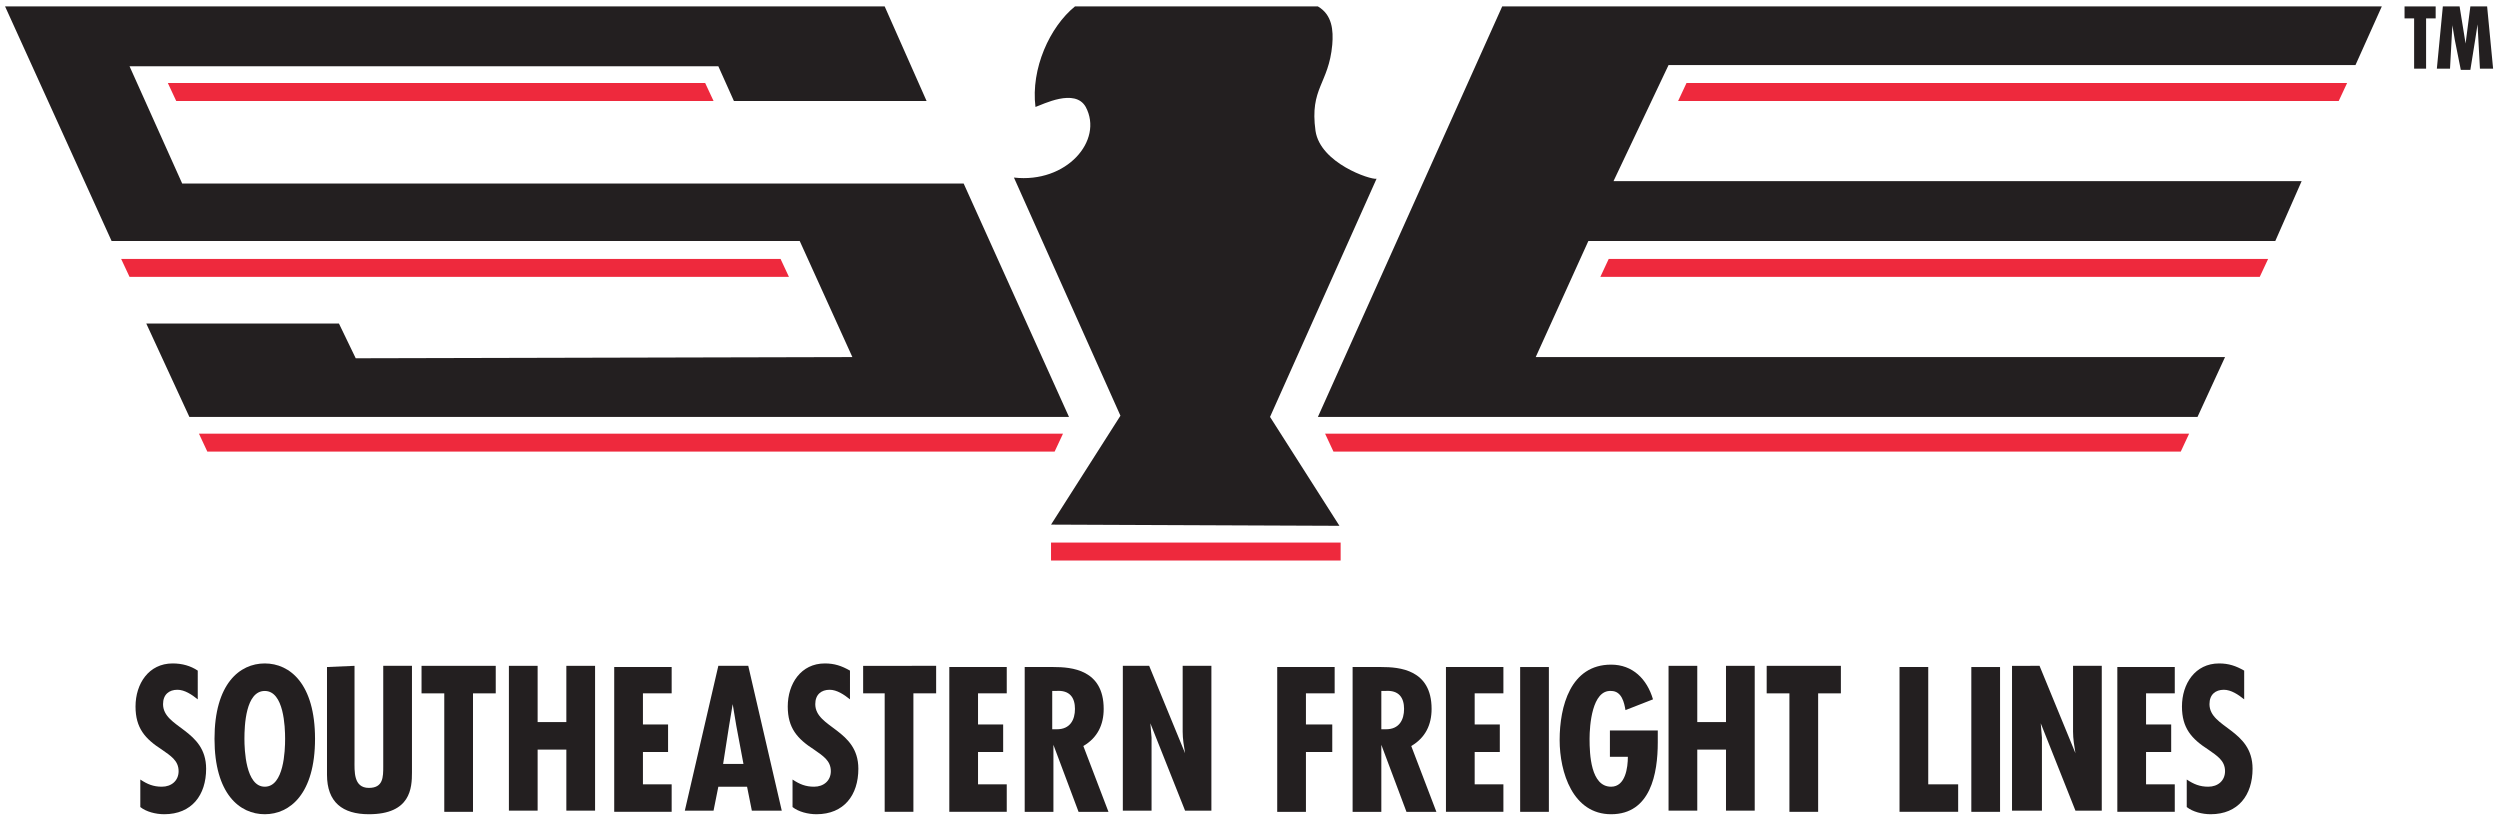
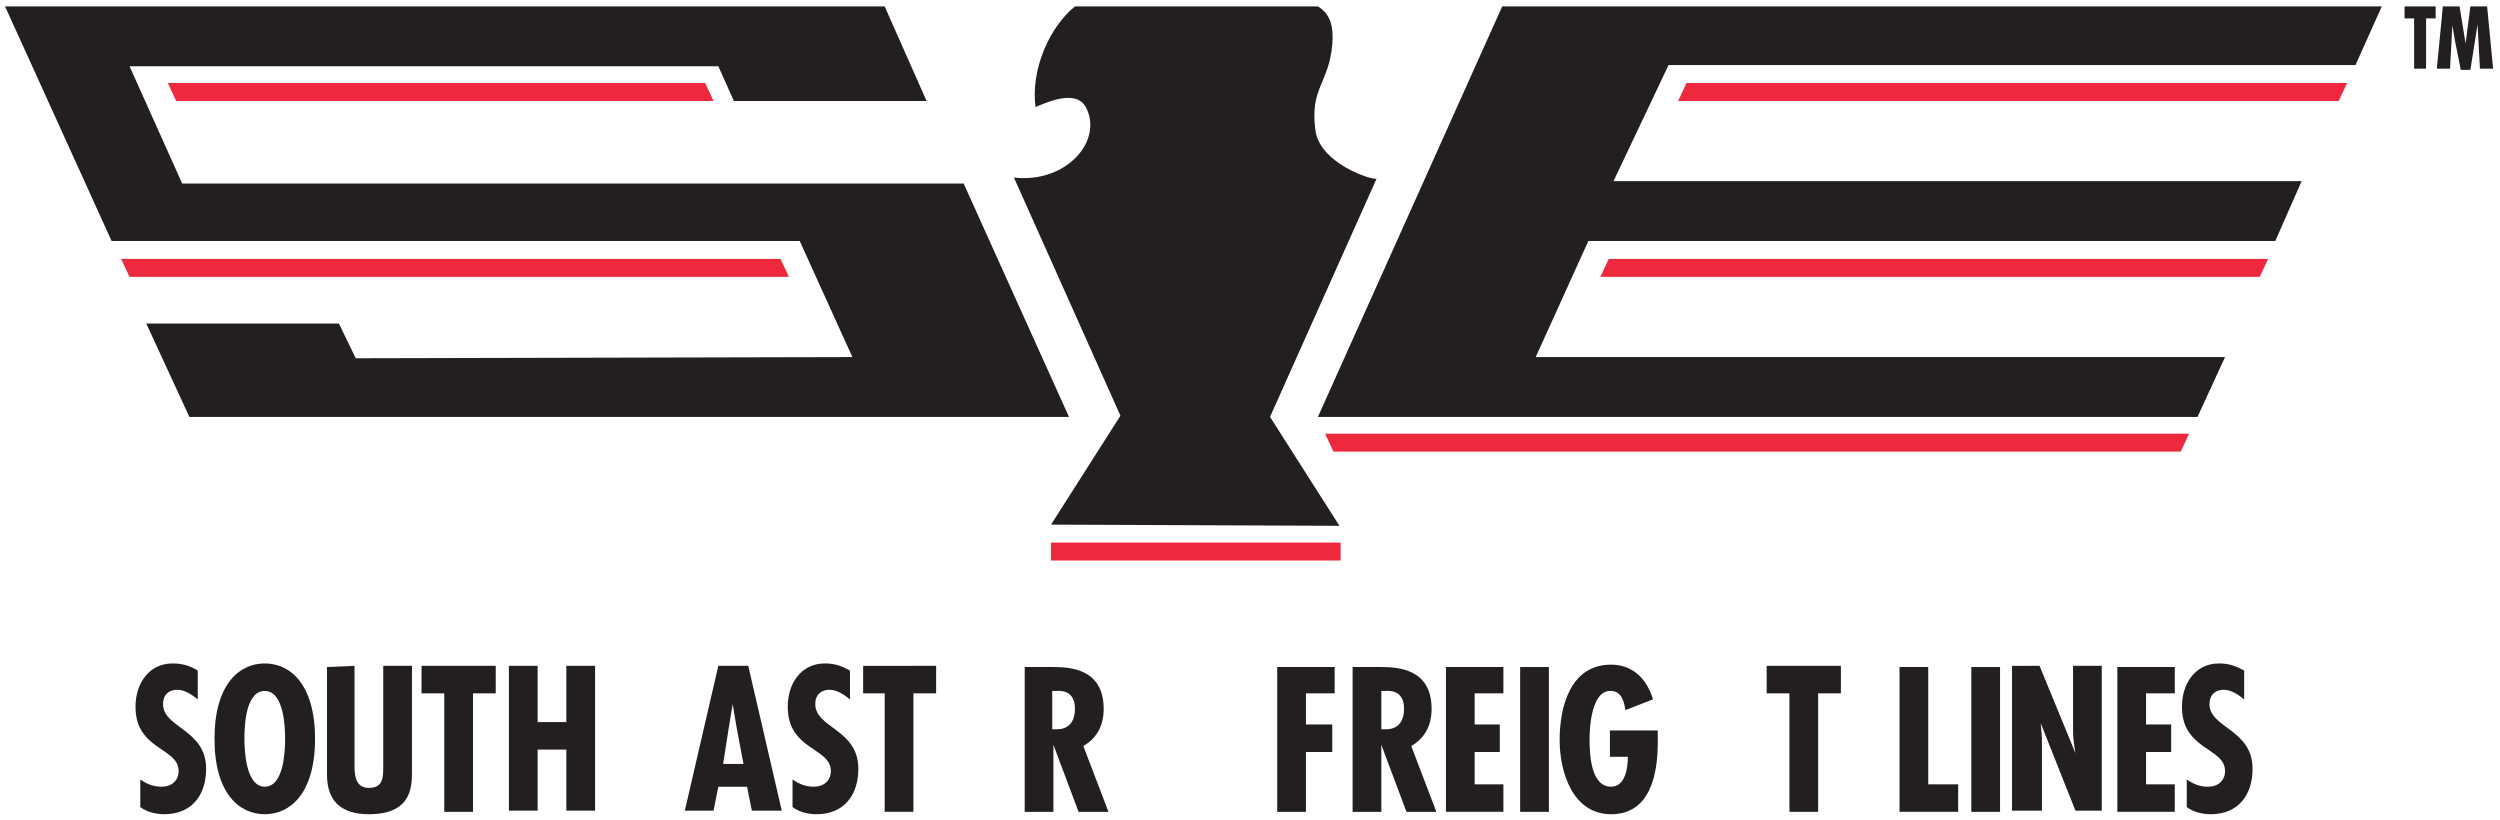
<svg xmlns="http://www.w3.org/2000/svg" xmlns:ns1="http://www.inkscape.org/namespaces/inkscape" xmlns:ns2="http://sodipodi.sourceforge.net/DTD/sodipodi-0.dtd" version="1.1" id="svg30736" ns1:version="0.92.0 r15299" ns2:docname="southeastern freightliners.svg" x="0px" y="0px" viewBox="0 0 208.9 68.5" style="enable-background:new 0 0 208.9 68.5;" xml:space="preserve">
  <style type="text/css">
	.st0{fill:#231F20;}
	.st1{fill:#EE293D;}
</style>
  <ns2:namedview bordercolor="#666666" borderopacity="1.0" fit-margin-bottom="0" fit-margin-left="0" fit-margin-right="0" fit-margin-top="0" id="base" ns1:current-layer="layer1" ns1:cx="103.79088" ns1:cy="6.7526788" ns1:document-units="mm" ns1:pageopacity="0.0" ns1:pageshadow="2" ns1:window-height="744" ns1:window-maximized="1" ns1:window-width="1280" ns1:window-x="-4" ns1:window-y="-4" ns1:zoom="4.3073544" pagecolor="#ffffff" showgrid="false" units="px">
	</ns2:namedview>
  <g id="layer1" transform="translate(-77.008,-166.831)" ns1:groupmode="layer" ns1:label="Layer 1">
    <g id="g31137" transform="translate(0.132,-0.132)">
      <path id="path27972" ns1:connector-curvature="0" class="st0" d="M148.1,196.8l-4.4-9.7H86.2l-8.9-19.6l73.5,0l3.5,7.9    l-16.1,0l-1.3-2.9l-49.2,0l4.4,9.8l65.3,0l8.8,19.5l-73.5,0l-3.6-7.8l16.1,0l1.4,2.9L148.1,196.8" />
      <path id="path27988" ns1:connector-curvature="0" class="st0" d="M187,201.8l15.4-34.3l73.5,0l-2.2,4.9l-57.4,0l-4.6,9.7    l57.5,0l-2.2,5h-57.4l-4.4,9.7l57.6,0l-2.3,5L187,201.8" />
      <g id="g31098">
        <path id="path27976" ns1:connector-curvature="0" class="st1" d="M136.5,175.4l-0.7-1.5H90.9l0.7,1.5H136.5" />
-         <path id="path27980" ns1:connector-curvature="0" class="st1" d="M165,204.7l0.7-1.5H93.5l0.7,1.5H165" />
        <path id="path27984" ns1:connector-curvature="0" class="st1" d="M142.8,190.1l-0.7-1.5H87l0.7,1.5H142.8" />
        <path id="path27992" ns1:connector-curvature="0" class="st1" d="M217.1,175.4l0.7-1.5h55.2l-0.7,1.5H217.1" />
        <path id="path27996" ns1:connector-curvature="0" class="st1" d="M188.3,204.7l-0.7-1.5h72.2l-0.7,1.5H188.3" />
        <path id="path28000" ns1:connector-curvature="0" class="st1" d="M210.6,190.1l0.7-1.5h55.1l-0.7,1.5H210.6" />
        <path id="path28002" ns1:connector-curvature="0" class="st1" d="M164.7,213.8h24.2v-1.5h-24.2V213.8z" />
      </g>
      <path id="path28006" ns1:connector-curvature="0" class="st0" d="M166.7,167.5c-2.1,1.7-3.7,5.2-3.3,8.4    c0.6-0.2,3.3-1.6,4.2,0c1.5,2.8-1.6,6.4-6,5.9l8.9,19.9l-5.8,9.1l24.1,0.1l-5.8-9.1l8.9-19.9c-0.5,0.1-4.7-1.3-5.1-4    c-0.5-3.6,1.1-3.9,1.4-7.2c0.1-1.2,0-2.5-1.2-3.2L166.7,167.5" />
      <path id="path28010" ns1:connector-curvature="0" class="st0" d="M280.4,167.5v1h-0.8v4.2h-1v-4.2h-0.8v-1H280.4" />
      <path id="path28014" ns1:connector-curvature="0" class="st0" d="M282.4,167.5l0.5,3.1h0l0.4-3.1h1.4l0.5,5.2h-1.1l-0.2-3.7    h0l-0.2,1.3l-0.4,2.5h-0.8l-0.5-2.5l-0.2-1.2v-0.1h0l-0.2,3.7h-1.1l0.5-5.2H282.4" />
      <path id="path28018" ns1:connector-curvature="0" class="st0" d="M93.4,225.4c-0.5-0.4-1.1-0.8-1.7-0.8    c-0.7,0-1.2,0.4-1.2,1.2c0,2,3.6,2.1,3.6,5.4c0,2.2-1.2,3.8-3.5,3.8c-0.7,0-1.5-0.2-2-0.6v-2.3c0.6,0.4,1.1,0.6,1.8,0.6    c0.8,0,1.4-0.5,1.4-1.3c0-0.9-0.7-1.3-1.4-1.8c-1.4-0.9-2.2-1.8-2.2-3.6c0-1.9,1.1-3.6,3.1-3.6c0.8,0,1.5,0.2,2.1,0.6L93.4,225.4" />
      <path id="path28022" ns1:connector-curvature="0" class="st0" d="M99,222.4c-2.1,0-4.2,1.7-4.2,6.3c0,4.6,2.1,6.3,4.2,6.3    c2.1,0,4.2-1.7,4.2-6.3C103.2,224.1,101.1,222.4,99,222.4z M99,232.7c-1.6,0-1.7-3.1-1.7-4c0-1.1,0.1-4,1.7-4c1.6,0,1.7,3,1.7,4    C100.7,229.7,100.6,232.7,99,232.7" />
      <path id="path28026" ns1:connector-curvature="0" class="st0" d="M106.5,222.6v7.9c0,0.9-0.1,2.3,1.2,2.3    c1.2,0,1.2-0.9,1.2-1.8v-8.4h2.4v8.9c0,1.3-0.1,3.5-3.6,3.5c-2.2,0-3.5-1-3.5-3.3v-9L106.5,222.6" />
      <path id="path28030" ns1:connector-curvature="0" class="st0" d="M118.3,222.6v2.3h-1.9v9.9h-2.4v-9.9h-1.9v-2.3H118.3" />
      <path id="path28034" ns1:connector-curvature="0" class="st0" d="M121.8,222.6v4.7h2.4v-4.7h2.4v12.1h-2.4v-5.1h-2.4v5.1    h-2.4v-12.1H121.8" />
-       <path id="path28038" ns1:connector-curvature="0" class="st0" d="M133,222.6v2.3h-2.4v2.6h2.1v2.3h-2.1v2.7h2.4v2.3h-4.8    v-12.1H133" />
      <path id="path28042" ns1:connector-curvature="0" class="st0" d="M139.4,222.6h-2.5l-2.8,12.1h2.4l0.4-2h2.4l0.4,2h2.5    L139.4,222.6z M137.3,230.8l0.5-3.2l0.3-1.8h0l0.3,1.8l0.6,3.2H137.3" />
      <path id="path28046" ns1:connector-curvature="0" class="st0" d="M147.9,225.4c-0.5-0.4-1.1-0.8-1.7-0.8    c-0.7,0-1.2,0.4-1.2,1.2c0,2,3.6,2.1,3.6,5.4c0,2.2-1.2,3.8-3.5,3.8c-0.7,0-1.5-0.2-2-0.6v-2.3c0.6,0.4,1.1,0.6,1.8,0.6    c0.8,0,1.4-0.5,1.4-1.3c0-0.9-0.7-1.3-1.4-1.8c-1.4-0.9-2.2-1.8-2.2-3.6c0-1.9,1.1-3.6,3.1-3.6c0.8,0,1.4,0.2,2.1,0.6L147.9,225.4    " />
      <path id="path28050" ns1:connector-curvature="0" class="st0" d="M155.1,222.6v2.3h-1.9v9.9h-2.4v-9.9H149v-2.3H155.1" />
-       <path id="path28054" ns1:connector-curvature="0" class="st0" d="M161,222.6v2.3h-2.4v2.6h2.1v2.3h-2.1v2.7h2.4v2.3h-4.8    v-12.1H161" />
      <path id="path28058" ns1:connector-curvature="0" class="st0" d="M167.4,229.3c1.2-0.7,1.7-1.8,1.7-3.1    c0-3.3-2.7-3.5-4.2-3.5h-2.4v12.1h2.4v-5.6h0l2.1,5.6h2.5L167.4,229.3z M165.2,227.9l-0.4,0v-3.2h0.3c1.2-0.1,1.6,0.6,1.6,1.5    C166.7,227.1,166.3,227.9,165.2,227.9" />
-       <path id="path28062" ns1:connector-curvature="0" class="st0" d="M172.9,222.6l3,7.3l0,0c-0.1-0.6-0.2-1.2-0.2-1.8v-5.5h2.4    v12.1h-2.2l-2.9-7.3l0,0l0.1,1.2l0,0.5v5.6h-2.4v-12.1H172.9" />
      <path id="path28066" ns1:connector-curvature="0" class="st0" d="M188.4,222.6v2.3H186v2.6h2.2v2.3H186v5h-2.4v-12.1H188.4" />
      <path id="path28070" ns1:connector-curvature="0" class="st0" d="M194.8,229.3c1.2-0.7,1.7-1.8,1.7-3.1    c0-3.3-2.7-3.5-4.2-3.5h-2.4v12.1h2.4v-5.6h0l2.1,5.6h2.5L194.8,229.3z M192.7,227.9l-0.4,0v-3.2h0.3c1.2-0.1,1.6,0.6,1.6,1.5    C194.2,227.1,193.8,227.9,192.7,227.9" />
      <path id="path28074" ns1:connector-curvature="0" class="st0" d="M202.5,222.6v2.3h-2.4v2.6h2.1v2.3h-2.1v2.7h2.4v2.3h-4.8    v-12.1H202.5" />
      <path id="path28076" ns1:connector-curvature="0" class="st0" d="M203.9,234.8h2.4v-12.1h-2.4V234.8z" />
      <path id="path28080" ns1:connector-curvature="0" class="st0" d="M215.4,228v1c0,2.6-0.6,6-3.9,6c-3.2,0-4.3-3.5-4.3-6.2    c0-2.8,0.9-6.3,4.3-6.3c1.8,0,3,1.2,3.5,2.9l-2.3,0.9c-0.1-0.6-0.3-1.6-1.2-1.6c-1.6-0.1-1.8,2.9-1.8,4c0,1.3,0.1,4,1.8,4    c1.2,0,1.4-1.6,1.4-2.5h-1.5V228L215.4,228" />
-       <path id="path28084" ns1:connector-curvature="0" class="st0" d="M218.7,222.6v4.7h2.4v-4.7h2.4v12.1h-2.4v-5.1h-2.4v5.1    h-2.4v-12.1H218.7" />
      <path id="path28088" ns1:connector-curvature="0" class="st0" d="M230.7,222.6v2.3h-1.9v9.9h-2.4v-9.9h-1.9v-2.3H230.7" />
      <path id="path28092" ns1:connector-curvature="0" class="st0" d="M238,222.6v9.9h2.5v2.3h-4.9v-12.1H238" />
      <path id="path28094" ns1:connector-curvature="0" class="st0" d="M241.6,234.8h2.4v-12.1h-2.4V234.8z" />
      <path id="path28098" ns1:connector-curvature="0" class="st0" d="M247.3,222.6l3,7.3l0,0c-0.1-0.6-0.2-1.2-0.2-1.8v-5.5h2.4    v12.1h-2.2l-2.9-7.3l0,0l0.1,1.2l0,0.5v5.6H245v-12.1H247.3" />
      <path id="path28102" ns1:connector-curvature="0" class="st0" d="M258.6,222.6v2.3h-2.4v2.6h2.1v2.3h-2.1v2.7h2.4v2.3h-4.8    v-12.1H258.6" />
      <path id="path28106" ns1:connector-curvature="0" class="st0" d="M264.4,225.4c-0.5-0.4-1.1-0.8-1.7-0.8    c-0.7,0-1.2,0.4-1.2,1.2c0,2,3.6,2.1,3.6,5.4c0,2.2-1.2,3.8-3.5,3.8c-0.7,0-1.5-0.2-2-0.6v-2.3c0.6,0.4,1.1,0.6,1.8,0.6    c0.8,0,1.4-0.5,1.4-1.3c0-0.9-0.7-1.3-1.4-1.8c-1.4-0.9-2.2-1.8-2.2-3.6c0-1.9,1.1-3.6,3.1-3.6c0.8,0,1.4,0.2,2.1,0.6V225.4" />
    </g>
  </g>
</svg>